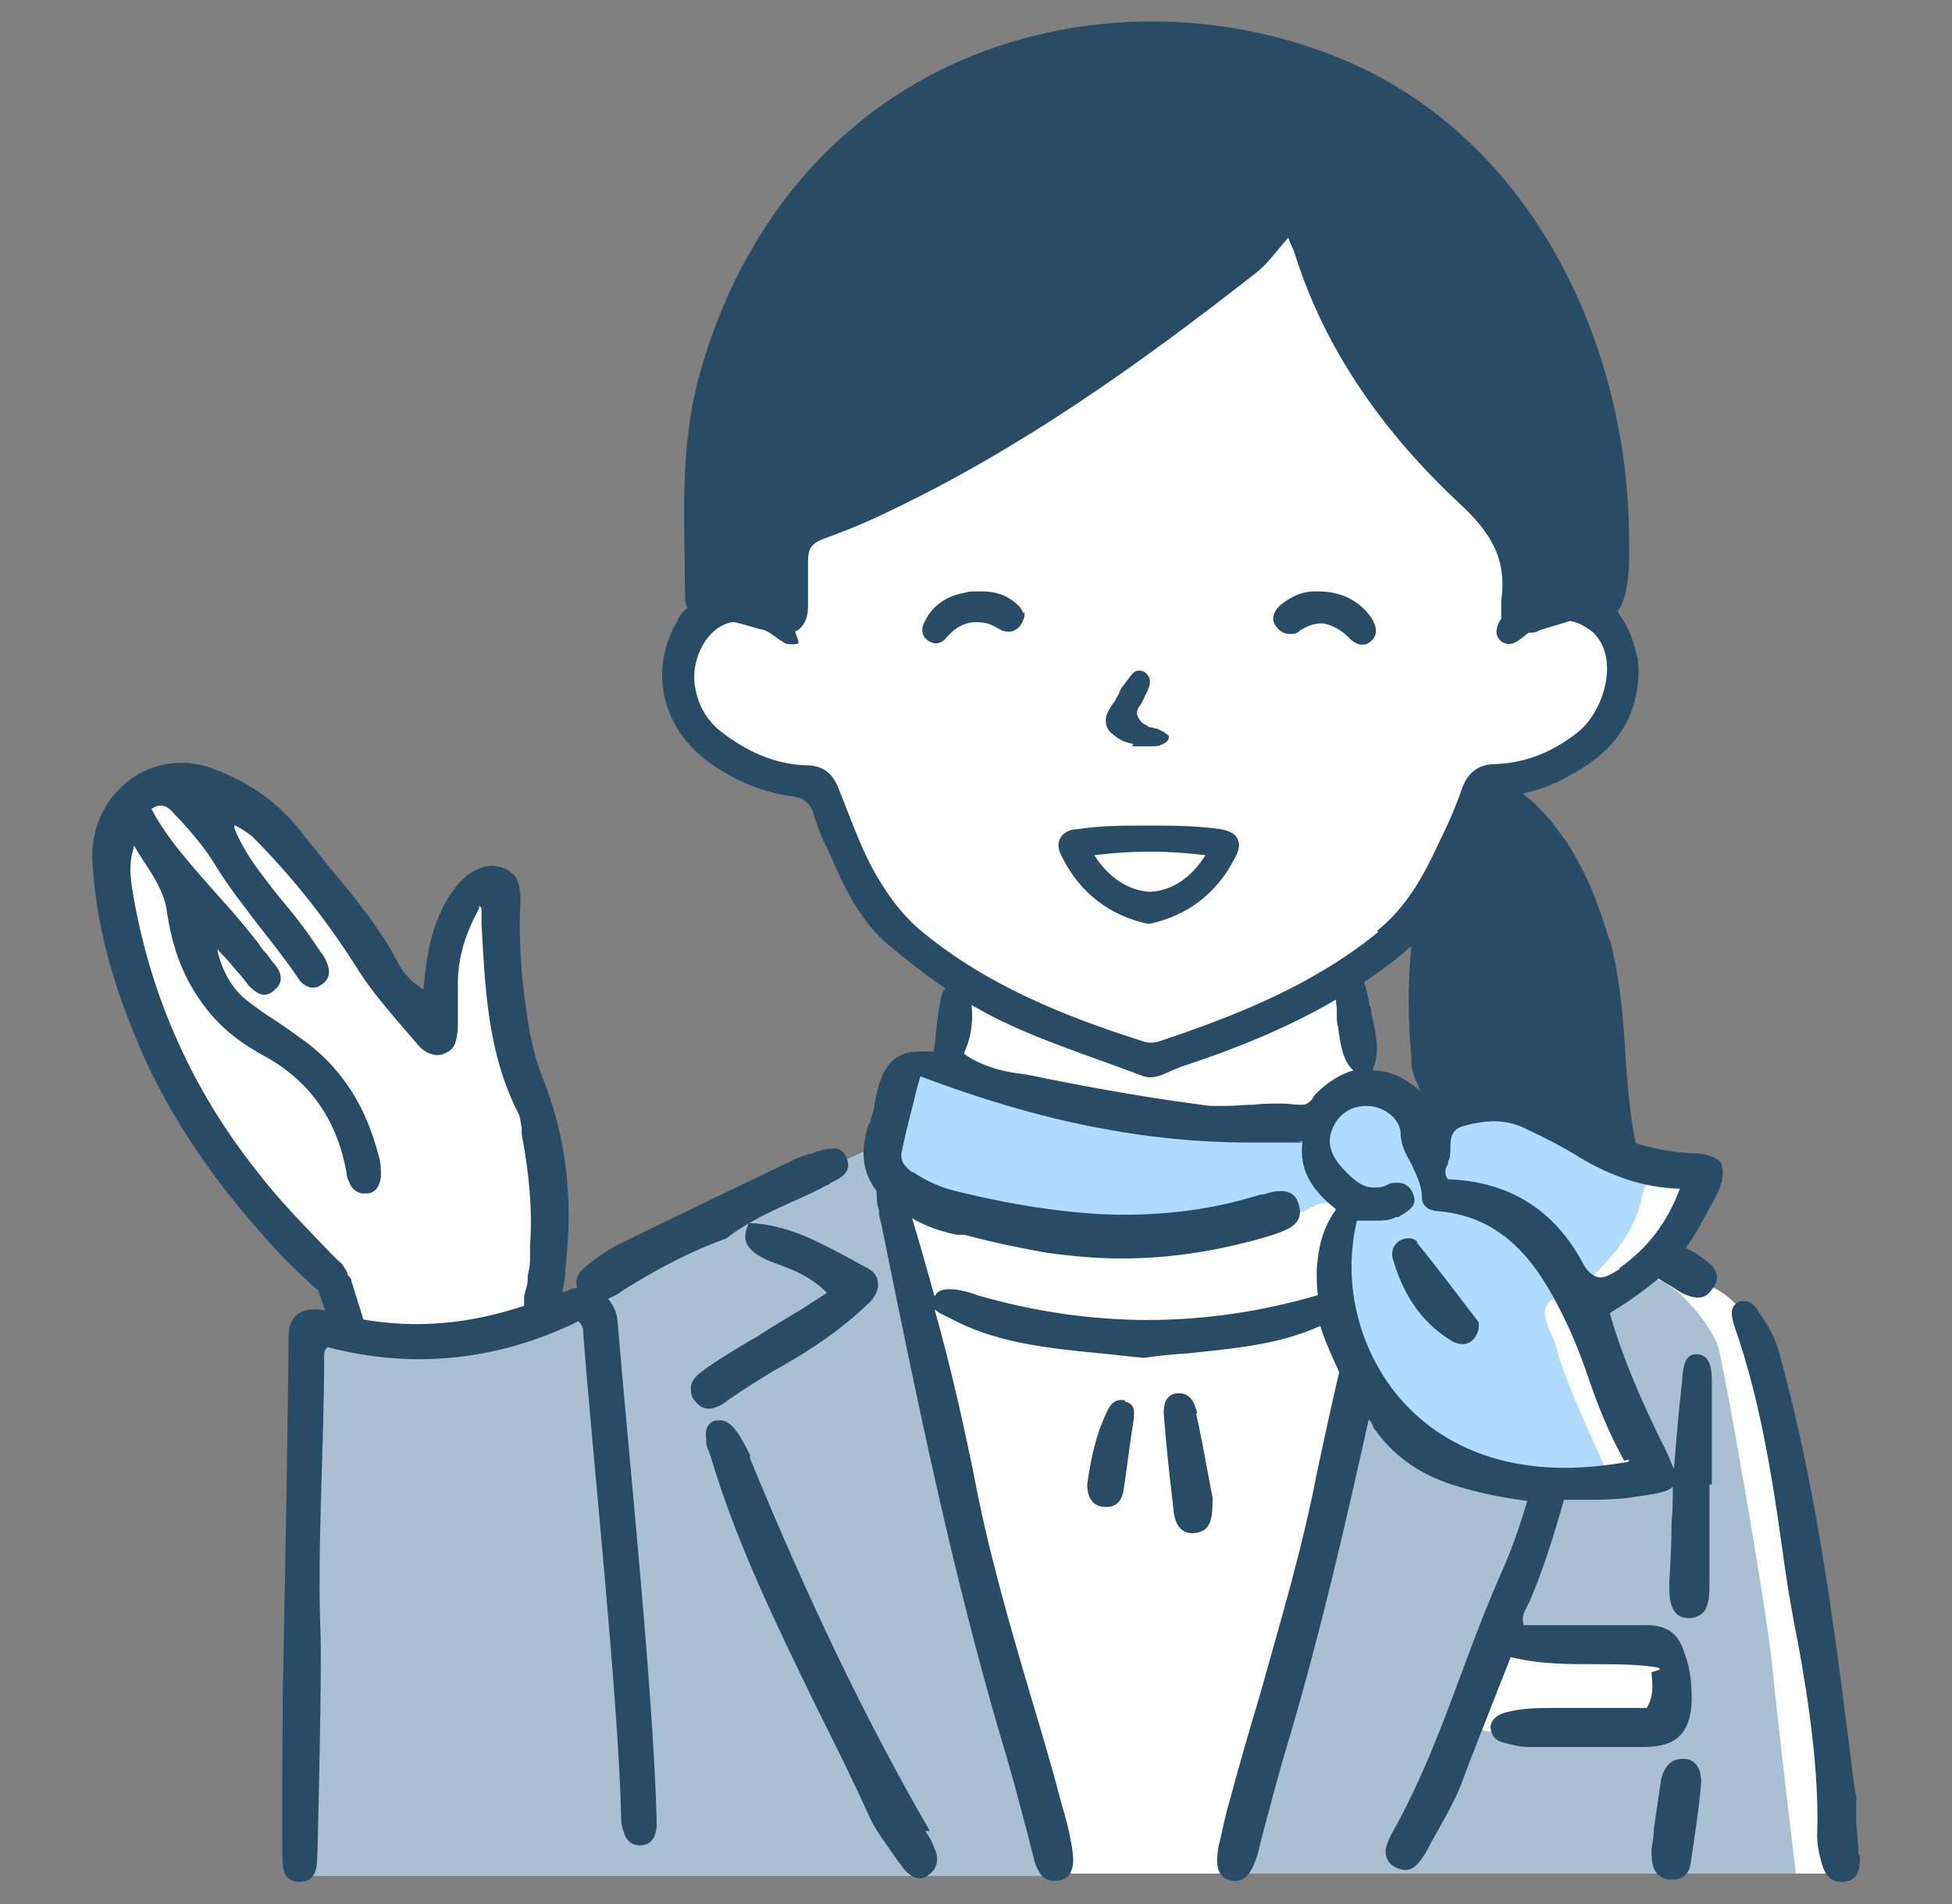
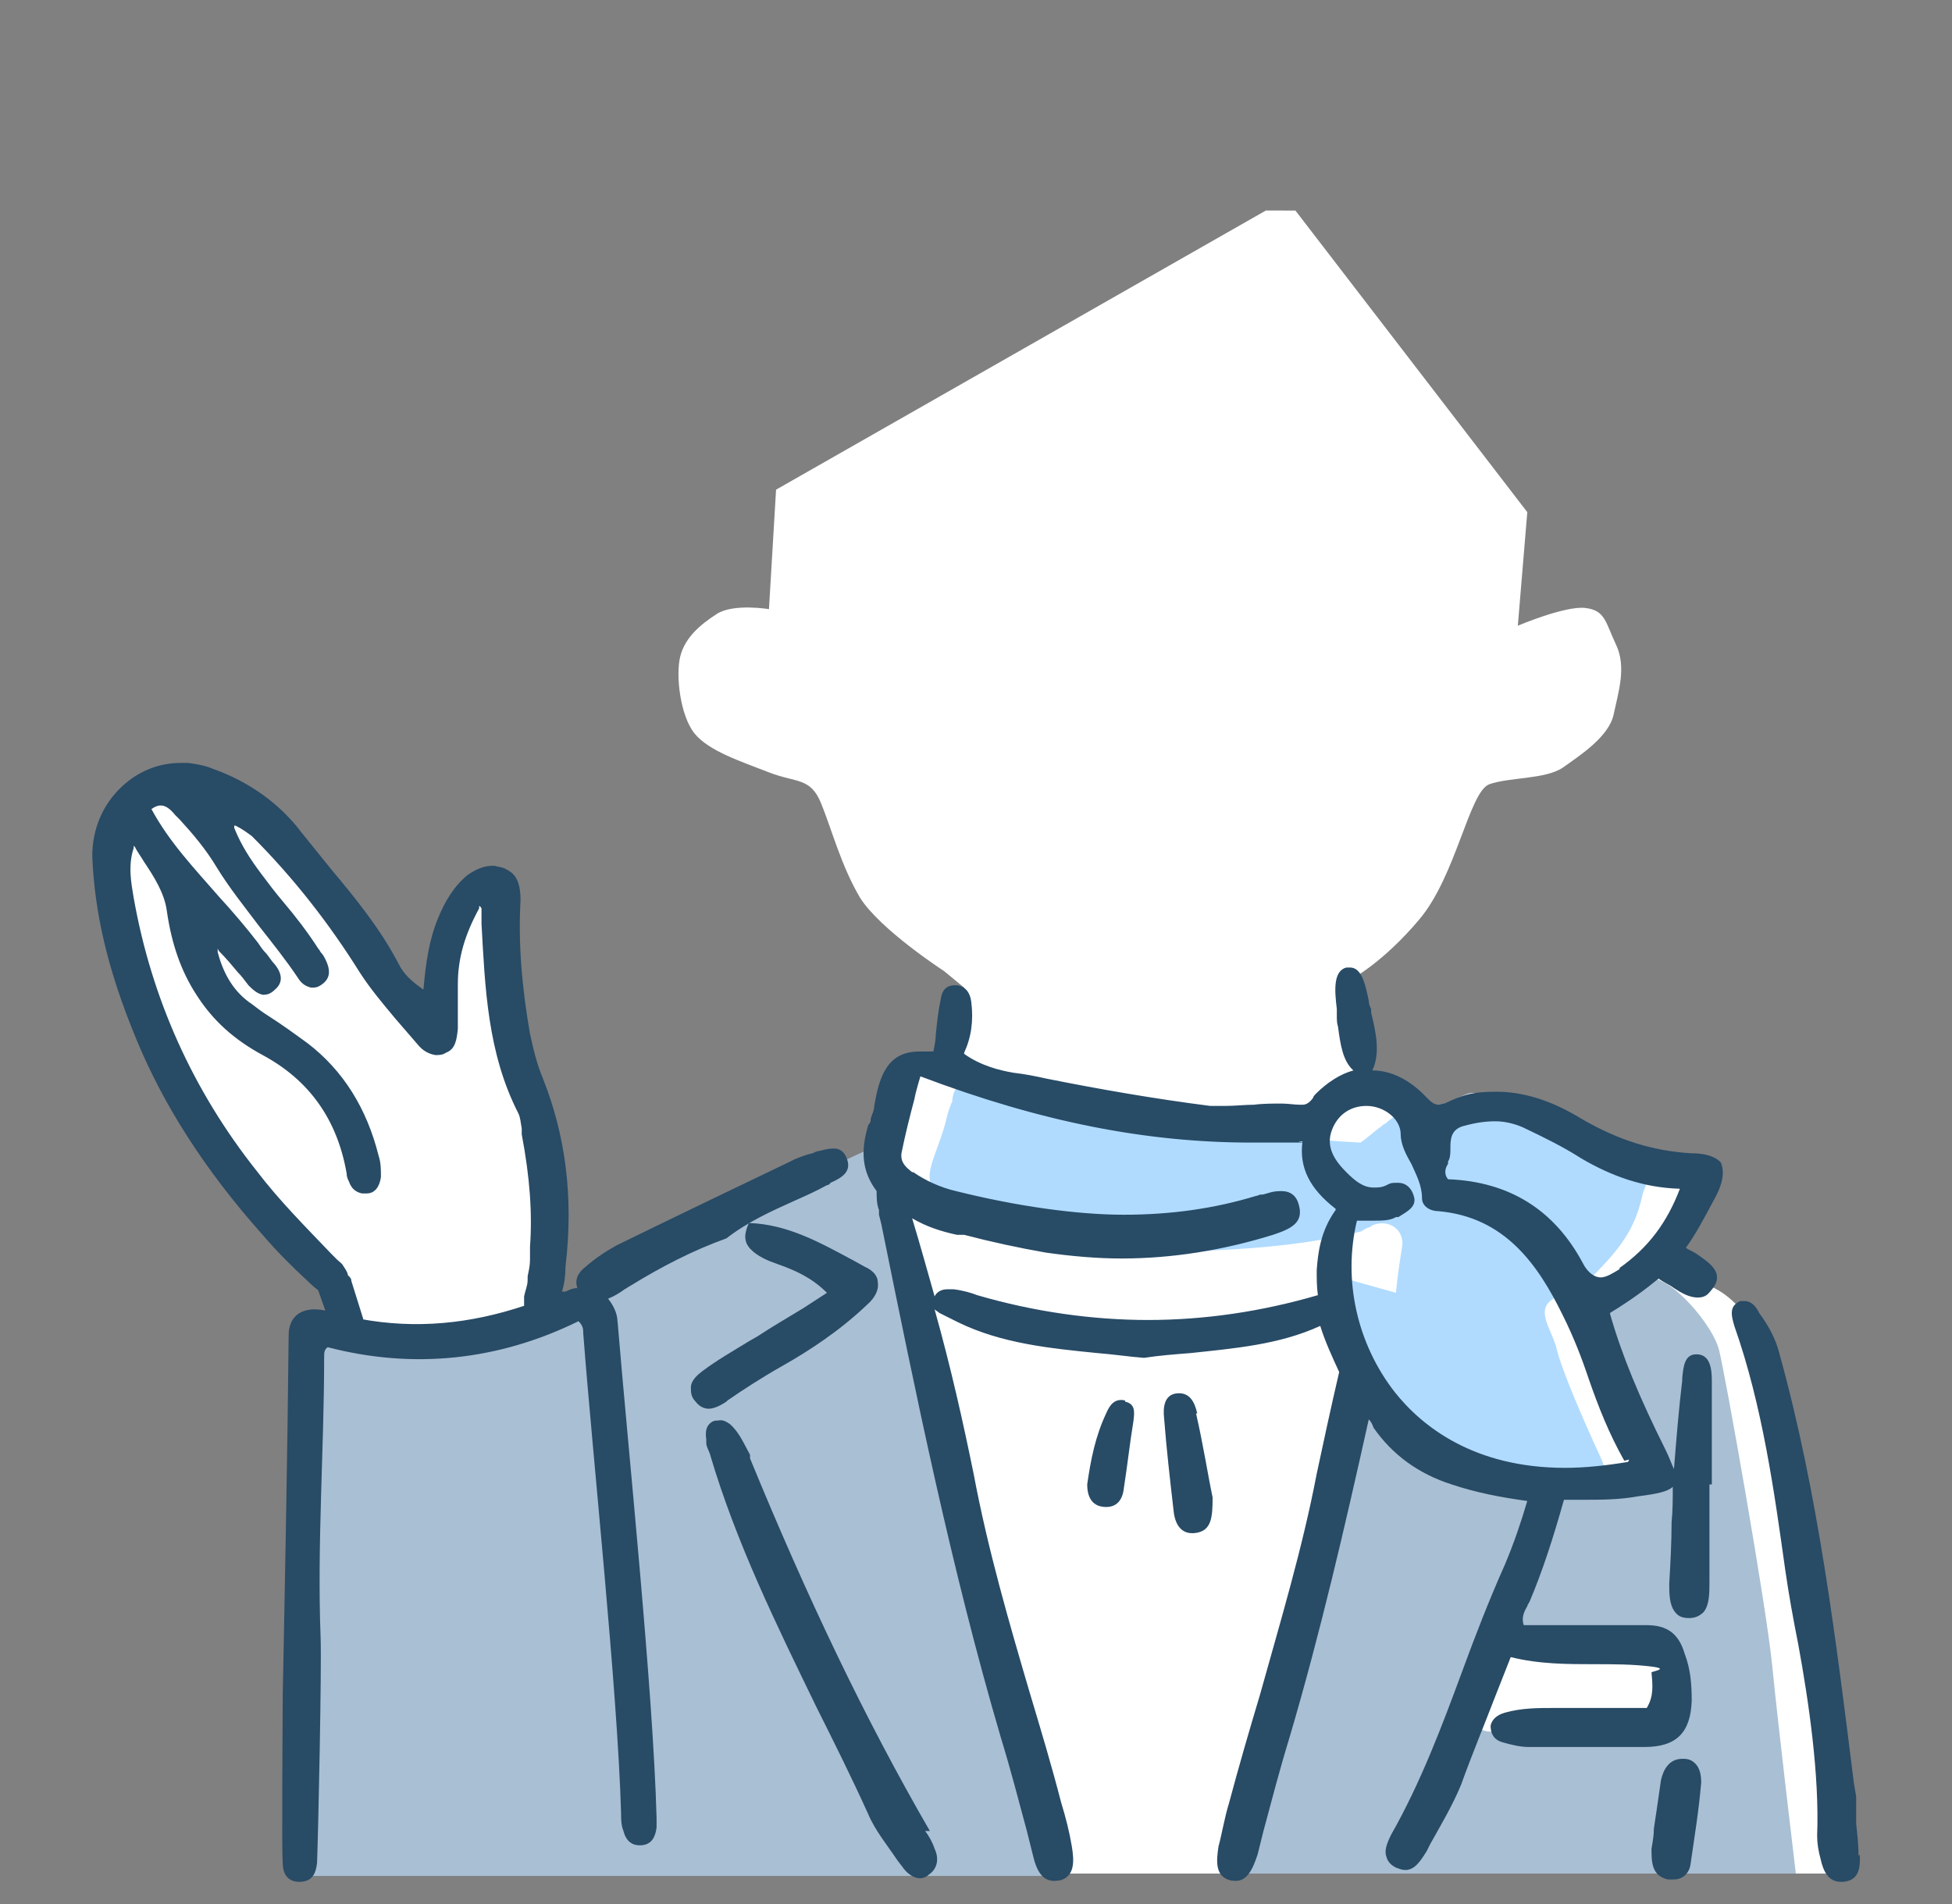
<svg xmlns="http://www.w3.org/2000/svg" viewBox="0 0 165 161">
  <rect x="0" y="0" width="165" height="161" fill="#808080" stroke="none" />
  <defs>
    <style>.cls-2{fill:#284b66}</style>
  </defs>
  <g id="Layer_2">
    <g id="_レイヤー_1">
      <g id="_女性_x3000_受付">
        <path id="_白" d="M25.9 119.2c0 1.1-.2 39.2-.2 39.2h129.9s-1-12.6-2.2-19c-1.2-6.4-2.8-17-2.8-17s-1.2-9.1-3-11.2c-1.8-2.1-2.5-2.2-4.6-3.2s-3.9-.9-2.4-2.5 3.4-3.8 3.2-5.1c-.2-1.3.2-2.3-3.2-2.4-3.3 0-4.9-1.2-5.3-2.1-.4-.9-9.7-4.1-11.3-3.4-1.7.6-2.7 1.7-4.1.7-1.4-1-3.6-.9-3.6-1.1 0-.2-1.1-2.7-1.1-3s-1-6.3-1-6.3 2.7-1.4 5.8-5.1c3.1-3.7 4.2-10.8 5.9-11.4 1.7-.6 4.7-.4 6.2-1.4 1.4-1 3.9-2.6 4.3-4.5s1.1-4 .2-5.9-.9-2.9-2.6-3.1c-1.7-.2-5.7 1.5-5.7 1.5l.8-9.6-19.6-25.5H107L65.6 41.4 65 51.5s-3-.5-4.4.4-2.7 2-3.1 3.6c-.4 1.6 0 5 1.2 6.5s4 2.4 6.3 3.3c2.3.9 3.5.4 4.4 2.6.9 2.2 1.7 5.3 3.3 8 1.7 2.7 7.1 6.2 7.1 6.2l1.7 1.4s1.2 6.1-1.2 6.3c-2.4.2-2.6-.4-3.8 1s-.4 5.4-2.1 6.4-5.5 1.9-5.6 2c0 0-16.5 8.7-18.4 10-1.4.9-2.7.8-3.9 1.8.7-4 .4-8.1-.2-12.1-.5-3.6-2.4-6.6-3.3-10.1-1-3.7-.9-7.6-.8-11.4 0-1.5-1.9-1.9-2.7-.7-1.2 1.8-2.1 3.8-2.5 5.9-.3 1.8 0 3.9-.4 5.7-2.9-1.9-4.8-6.5-6.4-9.2-1.9-3.1-3.7-6.5-6.5-8.9-2.5-2.2-5.7-3.8-9.1-3.4-2.9.3-4.8 2.1-4.8 5-.2 7.7 2.8 16.2 6.5 22.8 1.8 3.2 4 5.9 6.8 8.3 3.3 2.9 6.2 5.7 6.4 10.3-2-.3-3.3-.5-3.3-.5s-.4 5.6-.4 6.8z" fill="#fff" />
        <g id="_塗り">
          <path d="M149.8 140.8c-.5-5.1-4-24.8-4.5-26.7-.5-1.9-3.2-5.1-4.9-5.8-1.6-.7-2.1-1.5-4.4.4-.9.7-1.6 1.2-2.2 1.6 2 4.3 3.8 8.7 5.1 13.2v.2c.2 1.5-1.2 2.4-2.3 2-.9.5-2.3.8-3.8.9-2.6.1-5.6-.4-7.9-1.4s-3.2-.6-5.7-2.7c-2.4-2.2-3.2-3.3-3.2-3.3s-3.2 5.6-3.3 8.3-4.1 13.9-4.4 16.4c-.3 2.5-3.8 14.5-3.8 14.5h47.3s-1.5-12.5-2-17.6zm-11 5.6c-4.2.2-8.6.1-12.8 0-1.2 0-1.8-1.1-1.6-2.1.2-1.6 1.1-3.2 1.6-4.7.2-.7.8-1 1.3-1.1.2 0 .3-.1.5-.1 4.1-.2 8.1.6 12.2.1.9-.1 1.6.9 1.7 1.7.1 2.7.4 6.1-3 6.2zm-49 12s-6.2-23-8.1-31c-2-8.3-5.3-22.4-5.3-22.4l-1.6-5.6-.8-2.5S54.2 106 51.3 108c-1.5 1-2.5 1.4-3.2 2 0 .1-.2.3-.4.4-2.7 1.3-5.5 2.5-8.6 2.7-4 .2-8-.3-11.9-.6-1.2 0-1.6 1.1-1.3 2-.6 6.1-.5 18.7-.2 23.9.3 5.4 0 20.2 0 20.2h64.2z" fill="#a9bfd3" />
-           <path d="M113 107.9c1.3 4.4 2.1 8.9 5.5 12.4 1.1 1.2 2.3 2.1 3.6 2.9 2 .9 4.2 1.3 6.3 1.7 2 .3 4.1.7 6.1.6 1-.5 1.9.1.7-2.5-1.3-2.8-3.2-7.2-3.6-8.9s-1.9-3.3-.3-4.3 2-.4 4.1-2.7c2.1-2.2 2.9-3.8 3.4-5.9.4-2.1 2.6-3.2-.1-3.2h-.3c-.1 0-.2-.1-.3-.1-1.6-.2-3-.8-4.5-1.6s-3-1.6-4.6-2.2c-1.3-.5-2.7-1-4.2-1.3h-.2c-1.6-.5-3.3-.4-4.9 0-.2 0-.3.1-.4.2h-.3c-.5-.4-1.2-.8-1.9-1-1.8-.4-3.5.1-4.8 1.3-.1 0-.2.1-.3.2-.7.5-1.2 1-1.8 1.4-7.9-.4-15.8-1.8-23.6-3.3-.3 0-.6-.1-.9-.2-1-.4-2.1-.7-3.1-1.1-.9-.3-1.9-.7-2.9-.7s-2.1.3-3.1.4c-.6 0-.9.8-.9 1.4-.2.4-.4 1-.6 1.9-.7 2.5-1.8 4.2-1.1 5.3.1.2.3.3.4.5 0 .2.2.4.3.5 2.1 1.7 4.6 2.6 7.2 3.1 2.1.6 4 1.2 4 1.2h3c3 .3 6.1.3 9.2.1 4.1-.2 8.2-.6 12.2-1.6.1-.1.3-.2.5-.3.1 0 .3-.1.4-.2 1.4-.6 2.8.4 2.5 1.9-.2 1.3-.4 2.6-.5 3.8z" fill="#b0dbff" />
+           <path d="M113 107.9c1.3 4.4 2.1 8.9 5.5 12.4 1.1 1.2 2.3 2.1 3.6 2.9 2 .9 4.2 1.3 6.3 1.7 2 .3 4.1.7 6.1.6 1-.5 1.9.1.7-2.5-1.3-2.8-3.2-7.2-3.6-8.9s-1.9-3.3-.3-4.3 2-.4 4.1-2.7c2.1-2.2 2.9-3.8 3.4-5.9.4-2.1 2.6-3.2-.1-3.2h-.3s-3-1.6-4.6-2.2c-1.3-.5-2.7-1-4.2-1.3h-.2c-1.6-.5-3.3-.4-4.9 0-.2 0-.3.1-.4.2h-.3c-.5-.4-1.2-.8-1.9-1-1.8-.4-3.5.1-4.8 1.3-.1 0-.2.1-.3.2-.7.5-1.2 1-1.8 1.4-7.9-.4-15.8-1.8-23.6-3.3-.3 0-.6-.1-.9-.2-1-.4-2.1-.7-3.1-1.1-.9-.3-1.9-.7-2.9-.7s-2.1.3-3.1.4c-.6 0-.9.8-.9 1.4-.2.4-.4 1-.6 1.9-.7 2.5-1.8 4.2-1.1 5.3.1.2.3.3.4.5 0 .2.2.4.3.5 2.1 1.7 4.6 2.6 7.2 3.1 2.1.6 4 1.2 4 1.2h3c3 .3 6.1.3 9.2.1 4.1-.2 8.2-.6 12.2-1.6.1-.1.3-.2.5-.3.1 0 .3-.1.4-.2 1.4-.6 2.8.4 2.5 1.9-.2 1.3-.4 2.6-.5 3.8z" fill="#b0dbff" />
        </g>
        <g id="_アウトライン">
          <path class="cls-2" d="M157.1 156.9c0-.9-.1-1.8-.2-2.7v-2.3l-.2-1.2c-1.5-12-3-24.4-6.3-36.3-.3-1.2-.9-2.3-1.7-3.4-.3-.6-.7-1-1.2-1h-.4c-.9.4-.8 1.1-.5 2.1 2.4 6.8 3.4 14.2 4.3 20.6.3 2.1.7 4.3 1.1 6.3.9 4.9 1.8 11.1 1.6 16.2 0 .6.1 1.3.3 2 .2.9.6 1.9 1.7 1.9h.2c1.1-.1 1.5-.8 1.4-2.3zm-78.5-2.1c-5.5-9.5-10.4-19.8-15.2-31.5v-.3c-.5-.9-.9-1.9-1.7-2.6-.3-.2-.6-.4-1-.3-.2 0-.3 0-.5.1-.5.3-.6.8-.5 1.5v.3c0 .3.2.6.3.9 2.2 7.5 5.7 14.6 9 21.4 1.5 3 3 6 4.4 9.1.6 1.4 1.6 2.6 2.4 3.8.2.3.4.5.6.8.4.5.9.8 1.4.8.2 0 .5-.1.7-.3.9-.6.8-1.6.5-2.2-.2-.6-.5-1.1-.8-1.5zm-17.1-36.4c1.3-.9 3-2 4.6-2.9 2.3-1.3 4.9-3 7.2-5.2.7-.6 1-1.3.9-1.9 0-.5-.4-1-1.1-1.3l-.9-.5c-2.8-1.5-5.6-3.1-8.9-3.2-.3.7-.4 1.2-.2 1.7.3.7 1.2 1.2 1.9 1.5.3.1.5.2.8.3 1.4.5 2.8 1.1 4.1 2.4l-2 1.3c-1.3.8-2.7 1.6-3.9 2.4l-.7.4c-1.3.8-2.7 1.6-3.9 2.5-.4.3-1 .8-1 1.4 0 .4 0 .8.4 1.2.3.4.7.6 1.1.6s.9-.2 1.5-.6zm80.7 30.3c-1.1 0-1.6.9-1.8 1.8-.2 1.4-.4 2.8-.6 4.1 0 .6-.1 1.1-.2 1.7 0 1.1 0 2.3 1.4 2.6h.5c.7 0 1.3-.5 1.4-1.3.3-2.1.7-4.5.9-6.9 0-.6-.1-1.2-.5-1.6-.3-.3-.6-.4-1-.4zm-41-29.2c-.2-.9-.6-1.8-1.7-1.7-1.1.1-1.2 1.2-1.1 2.1.2 2.6.5 5.2.8 7.8.1 1.1.6 2.1 1.9 1.9 1.3-.2 1.4-1.3 1.4-3-.4-1.9-.8-4.5-1.4-7.1zm-6.1-1.1c-.9-.2-1.3.4-1.6 1.1-.9 1.9-1.3 3.9-1.6 6 0 .9.3 1.8 1.4 1.9 1.1.1 1.6-.6 1.7-1.6.3-1.9.5-3.8.8-5.6.1-.8.2-1.5-.7-1.7z" />
          <path class="cls-2" d="M52.2 111.8c0-.8-.4-1.5-.8-2 .5-.2 1-.5 1.4-.8.2-.1.3-.2.5-.3 2.6-1.6 5.3-3 8.1-4 1.8-1.4 3.8-2.3 5.8-3.2.9-.4 1.8-.8 2.7-1.3 0 0 .2 0 .3-.2.9-.4 1.8-.9 1.4-2-.2-.6-.6-.9-1.1-.9s-.8.1-1.2.2c-.2 0-.4.1-.6.2-.5.1-1 .3-1.5.5l-.4.2c-4.8 2.3-9.8 4.7-14.7 7.1-.9.5-1.8 1.1-2.6 1.8-.4.3-1 .9-.7 1.8-.3 0-.6.1-1 .3h-.3c.2-.6.3-1.4.3-2.1.7-5.9 0-11.1-1.9-15.9-.5-1.2-.8-2.4-1.1-3.8-.7-4-1-7.7-.8-11.3 0-1.8-.6-2.3-1.2-2.6-.3-.2-.7-.2-1-.3h-.2c-.7 0-1.4.3-2.1.8-1.1.9-1.9 2.2-2.5 3.7-.7 1.7-1 3.6-1.2 5.9 0 .1-.1 0-.1 0-1-.7-1.6-1.3-2-2.1-1.5-2.9-3.6-5.5-5.7-8-.8-1-1.7-2.1-2.5-3.1-1.8-2.4-4.4-4.3-7.5-5.4-.7-.3-1.4-.4-2.1-.5h-.6c-1.9 0-3.6.7-5 2-1.7 1.6-2.5 3.7-2.5 5.9.2 4.8 1.3 9.6 3.7 15.4 2.3 5.6 5.8 11.1 10.7 16.6 1.2 1.4 2.5 2.7 3.8 3.9 0 0 .5.5.8.7l.1.1.6 1.7c-1.9-.4-3.1.4-3.1 2.1-.1 10.1-.3 20.2-.5 30.4 0 .8-.1 13.4 0 14.2 0 .9.4 1.6 1.4 1.6 1.1 0 1.4-.7 1.5-1.6.1-2.4.4-16.6.3-19.1-.3-7.9.3-15.8.3-23.7 0-.3 0-.6.3-.8 7.3 1.9 14.5 1.1 21.2-2.2.4.4.4.7.4 1 .8 10.5 2.9 30.1 3.2 40.6 0 .5 0 1 .2 1.5.2.8.7 1.3 1.6 1.2.8-.1 1.1-.7 1.2-1.5v-.8c-.3-11-2.4-31.1-3.3-42zm-21.5-.1v-.2l-1-3.2c0-.2-.1-.3-.3-.5 0-.2-.2-.5-.4-.8-.1-.2-.3-.3-.5-.5l-.1-.1-.4-.4c-2.1-2.2-4.4-4.5-6.3-7-5.4-6.8-8.9-14.6-10.4-23.1-.2-1.2-.5-2.7 0-4.2v-.2l.1.1c.2.4.5.8.8 1.3.8 1.2 1.7 2.6 1.9 4.1.4 2.8 1.2 5.1 2.5 7.1 1.4 2.2 3.2 3.8 5.6 5.1 3.9 2.1 6.3 5.4 7.1 10 0 .3.1.5.2.7.2.6.6.9 1.1 1h.4c.7 0 1.1-.6 1.2-1.4 0-.6 0-1.2-.2-1.8-1-4-3-7.2-6-9.5-1.1-.8-2.2-1.6-3.3-2.3-.5-.3-1-.7-1.4-1-1.5-1-2.4-2.5-2.9-4.4v-.3l.1.2c.6.6 1.1 1.2 1.6 1.8.3.3.6.7.9 1.1.3.3.7.7 1.2.8h.1c.3 0 .6-.1.9-.4.5-.4.9-1.1 0-2.2-.3-.3-.5-.7-.8-1-.2-.2-.4-.5-.6-.8-1-1.3-2.2-2.7-3.3-3.9-2-2.3-4.2-4.6-5.7-7.4.3-.2.5-.3.8-.3.4 0 .8.3 1.2.8l.4.4c1.1 1.2 2.2 2.5 3.1 4 1.1 1.8 2.4 3.4 3.6 5 1.1 1.4 2.3 2.9 3.3 4.4.3.5.7.7 1.1.8.3 0 .5 0 .8-.2.8-.5.9-1.2.4-2.2-.1-.2-.2-.4-.4-.6 0 0-.1-.2-.2-.3-.9-1.4-1.9-2.7-3-4-.6-.7-1.2-1.5-1.8-2.3-.9-1.2-1.7-2.4-2.3-3.9v-.2h.1c.6.3 1 .6 1.4.9 3.6 3.6 6.6 7.5 9.1 11.5.9 1.4 2 2.7 3 3.9.6.7 1.3 1.5 1.9 2.2.4.5.9.8 1.5.9h.1c.2 0 .5 0 .8-.2.8-.3.9-1.1 1-2v-3.8c0-2.2.6-4.2 1.8-6.4v-.2c.1 0 .2.2.2.2v1.3c.3 5.4.5 10.9 3.1 16 .2.4.2.8.3 1.3v.5c.7 3.7.9 6.7.7 9.5v1.1c0 .5-.1.9-.2 1.4v.3c0 .5-.2.9-.3 1.4v.8c-4.5 1.5-9.1 2-13.9 1.1zm115-13.1c-.4-.7-1.3-1.1-2.8-1.1-3.2-.2-6.1-1.1-9.2-2.9-2.6-1.6-5-2.3-7.2-2.3s-2.9.3-4.4 1c-.2 0-.3.1-.5.1-.4 0-.7-.3-1-.6-1.4-1.5-3-2.3-4.6-2.3.7-1.5.3-3.2-.1-4.9v-.3c-.1-.2-.2-.4-.2-.7-.3-1.4-.6-2.9-1.7-2.8h-.2c-1.1.3-1 1.9-.8 3.5v.6c0 .3 0 .6.1.9.2 1.5.4 2.9 1.3 3.7-1.1.3-2.2 1-3.2 2 0 0-.2.2-.2.3-.2.3-.5.6-.9.6h-.2c-.5 0-1-.1-1.6-.1s-1.6 0-2.3.1c-.8 0-1.6.1-2.4.1h-1.3c-4.7-.6-9.3-1.4-13.8-2.3-.9-.2-1.9-.4-2.8-.5-1.2-.2-2.8-.6-4.2-1.6V89c.6-1.3.8-2.7.6-4.3-.1-.8-.5-1.3-1.2-1.4h-.2c-.7 0-1.1.4-1.2 1.3-.2.9-.3 1.9-.4 2.9 0 .4-.1.9-.2 1.4h-1.2c-2.8 0-3.4 2.3-3.8 4.6 0 .4-.2.7-.3 1.1 0 .2 0 .3-.2.5-.7 2.3-.5 4 .7 5.6 0 .5 0 1.1.2 1.6v.4l.2.8c2.9 14.3 5.9 29.1 10.1 43.4.8 2.6 1.5 5.3 2.2 7.9l.5 2c.3 1.3.8 2.4 2.1 2.2s0 0 .1 0c1.4-.3 1.3-1.7 1.1-2.9-.2-1.2-.5-2.4-.9-3.7-.8-3.1-1.7-6.1-2.6-9.1-1.8-6.1-3.6-12.3-4.8-18.7-.9-4.4-1.9-8.9-3.3-13.9.1.1.3.2.4.3l1.2.6.4.2c3.7 1.8 7.8 2.2 11.8 2.6 1.3.1 2.6.3 3.9.4 1.3-.2 2.6-.3 3.9-.4 3.7-.4 7.5-.7 11-2.3.4 1.3 1 2.6 1.6 3.9-.7 3-1.3 5.8-1.9 8.6-1.2 6.3-3.1 12.6-4.8 18.7-.9 3-1.8 6.1-2.6 9.1-.4 1.3-.6 2.6-.9 3.7-.2 1.3-.3 2.6 1.1 2.9h.1c1.2.2 1.7-1 2.1-2.2l.5-2c.7-2.6 1.4-5.3 2.2-7.9 2.6-8.8 4.7-17.9 6.7-26.9.2.2.3.4.4.7 1.6 2.3 3.8 3.9 6.6 4.8 2.1.7 4.2 1.1 6.4 1.4-.5 1.7-1.1 3.5-1.9 5.4-1.3 2.9-2.5 6-3.6 9-1.7 4.6-3.5 9.4-6 13.8-.4.8-.6 1.4-.4 1.9.1.4.4.7.8.9.3.1.5.2.8.2.8 0 1.3-.8 1.8-1.6l.3-.6c.9-1.6 1.9-3.3 2.6-5 .9-2.5 1.9-4.9 2.9-7.5l1.3-3.3c2.4.6 4.8.6 7.1.6 1.6 0 3.2 0 4.8.2s0 .4 0 .5c.1 1.1.2 2-.4 3h-7.8c-1.4 0-2.8 0-4.2.4-.7.2-1.1.6-1.2 1.1 0 .7.3 1.2 1 1.4.7.2 1.5.4 2.2.4h9.8c2.7 0 3.9-1.2 4-3.9 0-1.4-.1-2.7-.6-4-.5-1.7-1.5-2.4-3.2-2.4h-10.4c-.2-.6 0-1.1.3-1.6 0-.1.1-.2.2-.4 1.1-2.6 2-5.4 2.9-8.6h1.5c1.6 0 3.2 0 4.8-.3 1.6-.2 2.5-.4 2.9-.8 0 1 0 2-.1 3 0 1.7-.1 3.5-.2 5.2 0 .8 0 1.8.5 2.4.3.4.7.5 1.2.5s.9-.2 1.2-.5c.5-.6.5-1.6.5-2.6v-8.2h.2v-8.8c0-1.1-.2-2.2-1.3-2.2-1 0-1.1 1-1.2 2v.2c-.3 2.5-.5 5-.7 7.5-.2-.4-.4-1-.7-1.6-2.2-4.4-3.7-8-4.7-11.5v-.1c1.8-1.1 3-2 4.1-2.9.4.3.9.5 1.3.8.6.4 1.3.8 2 .8s.9-.3 1.3-.8c.3-.4.4-.8.3-1.2-.2-.7-1-1.2-1.7-1.7-.3-.2-.6-.3-.9-.5.8-1.1 1.5-2.4 2.4-4.1.8-1.4.9-2.5.5-3.2zm-48.6 13c-4.8 0-9.7-.7-14.5-2.1-.5-.2-1.2-.4-2-.5h-.5c-.5 0-.9.2-1.1.6-.6-2.1-1.2-4.3-1.9-6.6 1.2.7 2.4 1.1 3.8 1.4h.6c2.3.6 4.6 1.1 6.9 1.5 2.1.3 4.3.5 6.4.5 4.3 0 8.6-.7 12.8-2 1.5-.5 2.6-1 2.2-2.5-.2-.8-.7-1.2-1.5-1.2s-1.1.2-1.6.3h-.2s-.2.1-.3.1c-3.6 1.1-7.3 1.6-11.2 1.6s-9-.7-14.2-2c-1.3-.3-2.6-.9-3.6-1.6h-.1c-.5-.4-1-.8-.9-1.6.3-1.5.7-3.1 1.1-4.6.1-.6.5-1.9.5-1.9 10.3 3.9 19.2 5.6 28 5.6s2.8 0 4.2-.1h.1c-.3 2.2.6 4 2.8 5.7v.1c-1.3 1.8-1.5 3.7-1.6 5.1 0 .7 0 1.4.1 2.1-4.8 1.4-9.6 2.1-14.4 2.1zm40.6 11.8c0 .1-.1.2-.1.2-1.8.3-3.6.5-5.3.5-7.7 0-12.1-3.5-14.4-6.4-3.2-4.1-4.4-9.5-3.2-14.5h1.5c.6 0 1.3 0 1.8-.3h.2c.8-.5 1.6-.9 1.3-1.8-.2-.7-.7-1.1-1.3-1.1s-.6 0-1 .2-.7.2-1.1.2c-.9 0-1.6-.6-2.3-1.3-.9-.9-1.8-2.1-1.2-3.6.5-1.3 1.6-2 2.9-2 1.5 0 2.9 1.1 2.9 2.4 0 .9.5 1.8.9 2.5.4.9.9 1.8.9 2.9 0 .7.7 1.1 1.4 1.1 5.6.5 8.4 4.5 10.5 8.8.9 1.8 1.6 3.6 2.2 5.4.8 2.3 1.7 4.6 3 6.9zm-.8-16.1c-.5.3-1.1.7-1.6.7s-1.1-.4-1.5-1.2c-2.4-4.5-6.2-6.9-11.4-7.1-.4-.5-.2-1 0-1.3v-.2c.2-.3.2-.7.2-1.1 0-.7 0-1.6 1.1-1.9 1.1-.3 1.9-.4 2.7-.4s1.6.2 2.3.5c1.9.9 3.5 1.7 4.9 2.6 2.7 1.6 5.4 2.5 8.3 2.6h.1c-1.1 2.9-2.7 5-5.1 6.7z" />
-           <path class="cls-2" d="M119.8 105c-.3-.4-1-.4-1.5-.1-.5.3-.7.9-.6 1.4.8 2.9 2.3 5.4 4.9 7 1.1.7 2.1.3 2.4-1v-.5c-1.7-2.2-3.4-4.5-5.2-6.7zM95.7 63.1h1.4c.4 0 .7 0 1-.1.5-.2.7-.4.7-.7 0-.2-.2-.2-.4-.4l-.6-.3c-.1 0-.2 0-.4-.1-.2 0-.3 0-.5-.2-.3-.1-.5-.3-.6-.5-.1-.2-.2-.3-.2-.5s.1-.5.3-.7c.1-.2.3-.5.4-.8.4-.7.5-1.2.3-1.6-.2-.3-.4-.5-.8-.5s-.5.2-.7.4l-.6.8c-.2.2-.3.4-.4.7-.1.2-.2.4-.3.5 0 .2-.2.3-.3.5-.2.3-.4.6-.5 1-.1.5 0 1.1.6 1.5.5.5 1.2.7 1.7.8zm7.5 7c-1.5-.2-3.1-.3-5.3-.3h-1.1c-1.9 0-3.8 0-5.7.3-.8 0-1.3.4-1.5.8-.2.4-.2.9.2 1.6 1.5 3 4 4.9 7.2 5.6h.2c3.2-.7 5.7-2.6 7.2-5.6.4-.7.4-1.2.2-1.6-.2-.4-.7-.7-1.5-.8zm-6 5.3c-1.8-.1-3.5-1.2-4.7-3.1 1.7-.2 3.2-.3 4.7-.3s3 .1 4.7.3c-1.2 1.9-2.8 3-4.7 3.1zM86.5 51.9c0-.2-.2-.4-.3-.6-.9-.9-1.9-1.3-3.2-1.3s-.9 0-1.4.1c-1.7.3-2.9 1.2-3.5 2.6-.3.6-.1 1.2.4 1.5.2.1.4.2.6.2.3 0 .7-.2.9-.5.8-.9 1.6-1.3 2.5-1.3s1.3.2 2 .6c.3.2.6.2.8.2.6 0 1.1-.5 1.3-1.3v-.4zm25-1.9h-.4c-1 0-1.9.4-2.8 1.1-.7.6-.9 1.3-.4 1.9.3.4.7.6 1.1.6s.6 0 .9-.3c.6-.4 1.3-.6 1.8-.6s1.5.4 2.2 1.1c.3.3.7.7 1.2.7s.5-.1.8-.3c.8-.7.2-1.7 0-2-1-1.4-2.5-2.2-4.5-2.2z" />
-           <path class="cls-2" d="M136 79.4c-.8-2.8-1.9-5.6-3.5-8.1-1.1-1.6-2.3-3.1-3.8-4.2 1.4-.3 2.7-.8 3.9-1.5 3.5-1.8 5.8-4.5 5.9-8.7 0-.5 0-1.1-.2-1.7-.3-1.3-.8-2.5-1.6-3.5 1.2-1.4 1-5.1 1-6.3-.1-16.7-8.5-34-24.5-40.5-13.5-5.5-29.7-3.7-41 5.8-6.5 5.4-10.9 13-13.1 21.1-1.7 6.2-1.2 12.3-1.2 18.4 0 .4 0 .8.2 1.2-.4.3-.7.7-.9 1.2-2.3 4-1.3 8.7 2.4 11.6 2.1 1.6 4.5 2.7 7.2 3.1 1 .1 1.7.5 2 1.6.3 1.1.8 2.2 1.3 3.2 1.2 2.8 2.5 5.6 4.8 7.6 2.8 2.4 5.8 4.6 9.1 6.3 4 2 8.2 3.3 12.4 4.9.7.3 1.3.2 2-.1.7-.3 1.3-.6 2-.8 6.6-2.2 12.8-5 18.2-9.4.2-.2.4-.4.7-.6-.3 3.1-.3 6.2 0 9.3v.4c0 .7.2 1.3.5 1.9.3.8.6 1.8 1.3 2.4l.1.2c.2.4.6.6 1.1.7.7 0 1.2-.2 1.8-.3 1.2-.3 2.6-.3 3.8 0 1.3.3 2.5.9 3.7 1.7 1.2.7 2.4 1.4 3.9 1.6.5 0 .9-.3 1.1-.8.6 0 1.2.2 1.8.2-.7-3.1-.9-6.4-1.1-9.6-.2-2.8-.5-5.5-1.2-8.2zm-19.5-.6c-5.4 4.4-11.8 7-18.4 9.2-.5.2-1.1.2-1.6 0-6.6-2.1-13-4.7-18.4-9.1-1.5-1.2-2.6-2.6-3.6-4.2-1.6-2.5-2.5-5.3-3.6-8-.5-1.3-1.3-2-2.8-2-2.7-.1-5-1.2-7.1-2.8-1.4-1.1-2.1-2.5-2.3-4.2-.2-2 1-4.7 3.2-5.1h.2c.9.2 1.7.5 2.6.7.4.2.8.5 1.2.8.2.1.3.2.5.3.3.1.8.1 1.1 0 0-.3-.2-.7-.3-1 .7-.3 1.1-1.1 1.1-2.1v-3.8c0-1 .2-1.5 1.2-1.9 1.9-.7 3.7-1.4 5.5-2.3 11.2-5.3 21.3-12.5 31-20.1 1.1-.8 1.9-2 2.9-3.1.2.6.4.9.5 1.2 2.6 8.4 7.7 15.4 13.9 21.2 2.7 2.5 4.1 4.7 3.6 8.3v1.5c-.2.3-.4.7-.4 1.1 0 .4.2.7.5.9.4.2.7.2 1.1 0 .4-.2.7-.5 1.1-.8.3 0 .6 0 .9-.2.9-.3 1.7-.5 2.6-.8.7.1 1.4.5 2 1 2.2 2.2.9 6.5-1.2 8.3-2.1 1.7-4.4 2.7-7.1 2.8-1.4 0-2.3.7-2.8 2-.5 1.5-1.2 3.1-1.9 4.5-1.3 2.8-2.7 5.5-5.3 7.6z" />
        </g>
      </g>
    </g>
  </g>
</svg>